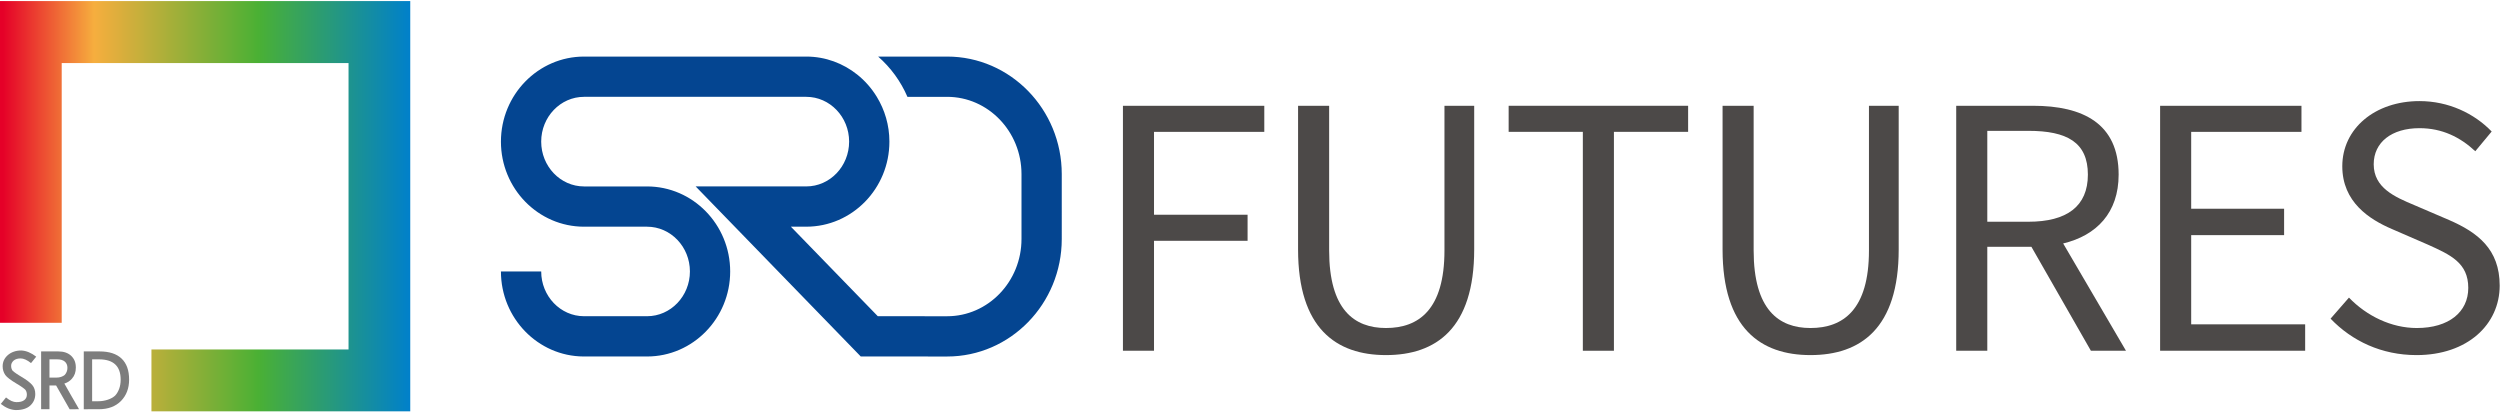
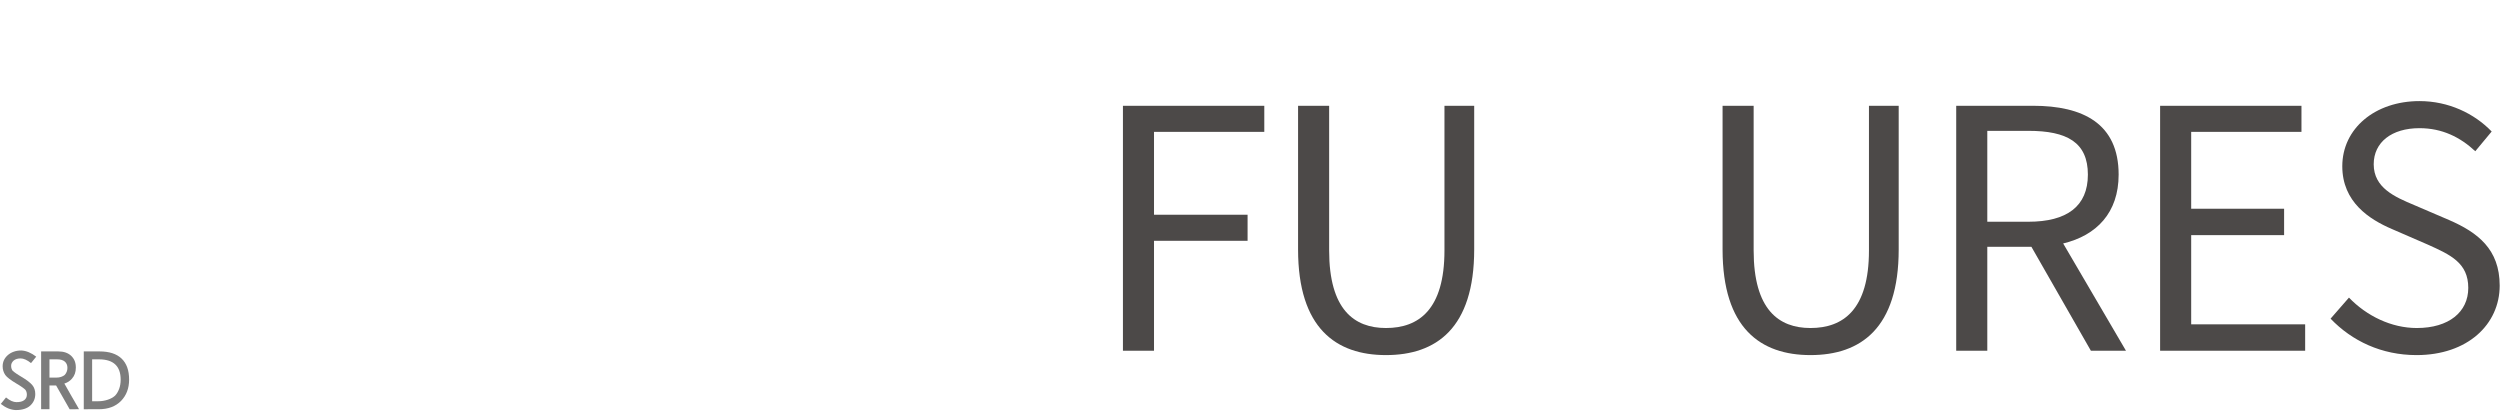
<svg xmlns="http://www.w3.org/2000/svg" xmlns:xlink="http://www.w3.org/1999/xlink" version="1.1" x="0px" y="0px" width="567px" height="94px" viewBox="0 -0.248 567 94" enable-background="new 0 -0.248 567 94" xml:space="preserve">
  <defs>
</defs>
  <g>
    <defs>
-       <polygon id="SVGID_1_" points="0,0 0,72.956 13.995,72.956 13.995,14.048 79.049,14.048 79.049,79.008 34.347,79.008     34.347,93.049 93.045,93.049 93.045,0   " />
-     </defs>
+       </defs>
    <clipPath id="SVGID_2_">
      <use xlink:href="#SVGID_1_" overflow="visible" />
    </clipPath>
    <linearGradient id="SVGID_3_" gradientUnits="userSpaceOnUse" x1="-305.051" y1="473.049" x2="-303.154" y2="473.049" gradientTransform="matrix(49.051 0 0 -49.051 14963.12 23250.193)">
      <stop offset="0" style="stop-color:#E50028" />
      <stop offset="0.006" style="stop-color:#E50028" />
      <stop offset="0.229" style="stop-color:#F6AE3E" />
      <stop offset="0.63" style="stop-color:#4AB034" />
      <stop offset="1" style="stop-color:#0080CB" />
    </linearGradient>
    <rect clip-path="url(#SVGID_2_)" fill="url(#SVGID_3_)" width="93.045" height="93.049" />
  </g>
  <path fill="#7D7D7D" d="M3.57,92.752c-0.577-0.021-1.142-0.152-1.714-0.381c-0.565-0.24-1.125-0.578-1.673-1.012l1.18-1.465  c0.442,0.365,0.859,0.625,1.25,0.803c0.393,0.174,0.755,0.26,1.092,0.26c0.783,0.01,1.371-0.137,1.78-0.441  c0.405-0.303,0.609-0.725,0.609-1.258c0-0.23-0.035-0.445-0.096-0.633c-0.066-0.186-0.154-0.355-0.263-0.492  c-0.168-0.16-0.422-0.371-0.769-0.604c-0.34-0.244-0.764-0.508-1.262-0.801c-1.303-0.77-2.138-1.418-2.508-1.932  C0.799,84.202,0.6,83.549,0.6,82.836c0-1.014,0.393-1.861,1.188-2.559c0.386-0.332,0.834-0.588,1.334-0.762  c0.503-0.182,1.067-0.273,1.682-0.273c0.578,0.021,1.151,0.154,1.721,0.395c0.572,0.242,1.136,0.574,1.687,1.008l-1.178,1.459  c-0.446-0.363-0.861-0.627-1.253-0.801c-0.396-0.178-0.758-0.262-1.092-0.262c-0.679,0-1.218,0.162-1.61,0.502  c-0.172,0.16-0.307,0.334-0.409,0.529c-0.096,0.197-0.146,0.42-0.146,0.656c0,0.229,0.032,0.447,0.098,0.641  c0.065,0.191,0.15,0.352,0.252,0.48l-0.01-0.012c0.08,0.078,0.194,0.172,0.339,0.283c0.144,0.109,0.307,0.229,0.483,0.348  c0.177,0.117,0.372,0.248,0.581,0.377c0.211,0.129,0.418,0.258,0.637,0.391c0.257,0.152,0.513,0.313,0.757,0.471  c0.245,0.168,0.474,0.326,0.689,0.488c0.208,0.164,0.397,0.322,0.57,0.475c0.168,0.148,0.304,0.289,0.408,0.422  c0.452,0.555,0.67,1.223,0.67,2.021c0,0.529-0.096,1.018-0.292,1.459c-0.204,0.451-0.485,0.836-0.856,1.174  c-0.374,0.336-0.831,0.588-1.372,0.754c-0.548,0.174-1.168,0.256-1.894,0.252H3.57z" />
  <path fill="#7D7D7D" d="M15.794,92.565l-3.069-5.391h-1.506v5.391H9.327V79.454h3.902c1.225,0,2.195,0.328,2.917,1.002  c0.352,0.342,0.622,0.729,0.795,1.162c0.174,0.438,0.259,0.941,0.259,1.5c0,0.496-0.071,0.959-0.211,1.377  c-0.148,0.422-0.367,0.795-0.667,1.135c-0.233,0.271-0.492,0.49-0.77,0.672c-0.277,0.178-0.596,0.328-0.958,0.447  c0.022,0.045,0.052,0.082,0.066,0.115c0.022,0.039,0.044,0.076,0.074,0.113c0.022,0.049,0.044,0.094,0.07,0.127  c0.026,0.037,0.048,0.082,0.074,0.133c0.107,0.182,0.208,0.363,0.311,0.547c0.1,0.186,0.204,0.371,0.318,0.561  c0.037,0.066,0.078,0.137,0.126,0.211c0.045,0.078,0.089,0.154,0.126,0.236l-0.004-0.012c0.185,0.326,0.374,0.652,0.566,0.992  c0.204,0.334,0.4,0.674,0.593,1.016c0.081,0.137,0.163,0.277,0.244,0.436c0.081,0.148,0.17,0.289,0.255,0.43  c0.033,0.057,0.07,0.123,0.118,0.211c0.048,0.09,0.1,0.172,0.148,0.26c0.048,0.086,0.096,0.178,0.141,0.256  c0.041,0.078,0.077,0.141,0.111,0.186H15.794z M11.219,81.252v4.141h1.577c0.377,0,0.725-0.051,1.043-0.156s0.588-0.246,0.818-0.432  c0.186-0.186,0.341-0.422,0.459-0.703s0.178-0.582,0.178-0.91c0-0.619-0.2-1.088-0.596-1.43c-0.393-0.344-0.974-0.51-1.736-0.51  H11.219z" />
  <path fill="#7D7D7D" d="M19,92.565V79.454h3.576c2.198,0,3.864,0.539,5,1.623c1.137,1.086,1.707,2.67,1.707,4.762  c0,1.979-0.615,3.598-1.84,4.852c-1.236,1.248-2.913,1.875-5.038,1.875H19z M20.895,81.252v9.502h1.388  c0.389,0,0.767-0.027,1.125-0.09c0.367-0.063,0.707-0.148,1.033-0.256c0.322-0.107,0.629-0.236,0.903-0.389  c0.278-0.158,0.522-0.322,0.736-0.51c0.389-0.404,0.7-0.922,0.937-1.551c0.229-0.619,0.349-1.318,0.349-2.1  c0-3.072-1.644-4.607-4.923-4.607H20.895z" />
-   <path fill="#044591" d="M214.812,12.582H199.16c2.84,2.487,5.127,5.597,6.645,9.132h9.007c9.297,0,16.863,7.858,16.863,17.52v14.725  c0,9.659-7.566,17.516-16.86,17.516l-15.731-0.006l-19.712-20.305h3.491c10.396,0,18.854-8.654,18.854-19.293  c0-3.731-1.057-7.203-2.856-10.157c-1.177-1.932-2.669-3.635-4.416-5.031c-3.202-2.558-7.215-4.101-11.582-4.101h-50.398  c-10.394,0-18.852,8.654-18.852,19.293c0,10.638,8.458,19.292,18.852,19.292h14.289c5.359,0,9.72,4.554,9.72,10.151  c0,5.596-4.36,10.152-9.72,10.152h-14.289c-5.359,0-9.719-4.557-9.719-10.152h-9.133c0,10.594,8.395,19.223,18.737,19.285h14.403  c10.396,0,18.854-8.65,18.854-19.281c0-10.636-8.459-19.287-18.854-19.287h-14.289c-5.359,0-9.719-4.561-9.719-10.165  c0-5.601,4.359-10.157,9.719-10.157h50.398c5.359,0,9.721,4.557,9.721,10.157c0,5.604-4.361,10.161-9.721,10.161h-25.086  L195.219,80.6l19.593,0.008c14.335,0,25.995-11.953,25.995-26.649V39.234C240.807,24.538,229.146,12.582,214.812,12.582z" />
  <path fill="#4C4948" d="M254.681,23.742h32.06v5.912h-25.012v18.797h21.222v5.912h-21.222v24.939h-7.048V23.742z" />
  <path fill="#4C4948" d="M294.402,56.334V23.742h7.048v32.818c0,13.42,5.687,17.586,12.887,17.586  c7.429,0,13.267-4.166,13.267-17.586V23.742h6.744v32.592c0,17.887-8.641,23.952-20.011,23.952  C303.042,80.286,294.402,74.221,294.402,56.334z" />
-   <path fill="#4C4948" d="M358.988,29.654h-16.827v-5.912h40.704v5.912h-16.828v49.647h-7.049V29.654z" />
  <path fill="#4C4948" d="M390.679,56.334V23.742h7.048v32.818c0,13.42,5.686,17.586,12.886,17.586  c7.429,0,13.267-4.166,13.267-17.586V23.742h6.744v32.592c0,17.887-8.639,23.952-20.011,23.952  C399.318,80.286,390.679,74.221,390.679,56.334z" />
  <path fill="#4C4948" d="M474.214,79.301l-13.489-23.572h-10.006v23.572h-7.051V23.742h17.435c11.294,0,19.404,4.017,19.404,15.614  c0,8.64-5.001,13.796-12.582,15.613l14.247,24.332H474.214z M450.719,50.042h9.321c8.718,0,13.492-3.487,13.492-10.687  c0-7.352-4.774-9.928-13.492-9.928h-9.321V50.042z" />
  <path fill="#4C4948" d="M489.912,23.742h32.06v5.912H496.96v17.435h21.074v5.986H496.96v20.241h25.849v5.986h-32.896V23.742z" />
  <path fill="#4C4948" d="M528.576,72.024l4.168-4.775c4.02,4.172,9.628,6.898,15.388,6.898c7.277,0,11.672-3.637,11.672-9.094  c0-5.686-4.017-7.508-9.247-9.854l-8.033-3.487c-5.156-2.199-11.293-6.141-11.293-14.251c0-8.565,7.429-14.78,17.508-14.78  c6.594,0,12.431,2.806,16.373,6.899l-3.717,4.472c-3.408-3.183-7.504-5.23-12.656-5.23c-6.293,0-10.383,3.184-10.383,8.185  c0,5.382,4.85,7.429,9.169,9.247l7.958,3.413c6.445,2.806,11.446,6.593,11.446,14.855c0,8.795-7.273,15.766-18.87,15.766  C540.173,80.286,533.429,77.102,528.576,72.024z" />
</svg>